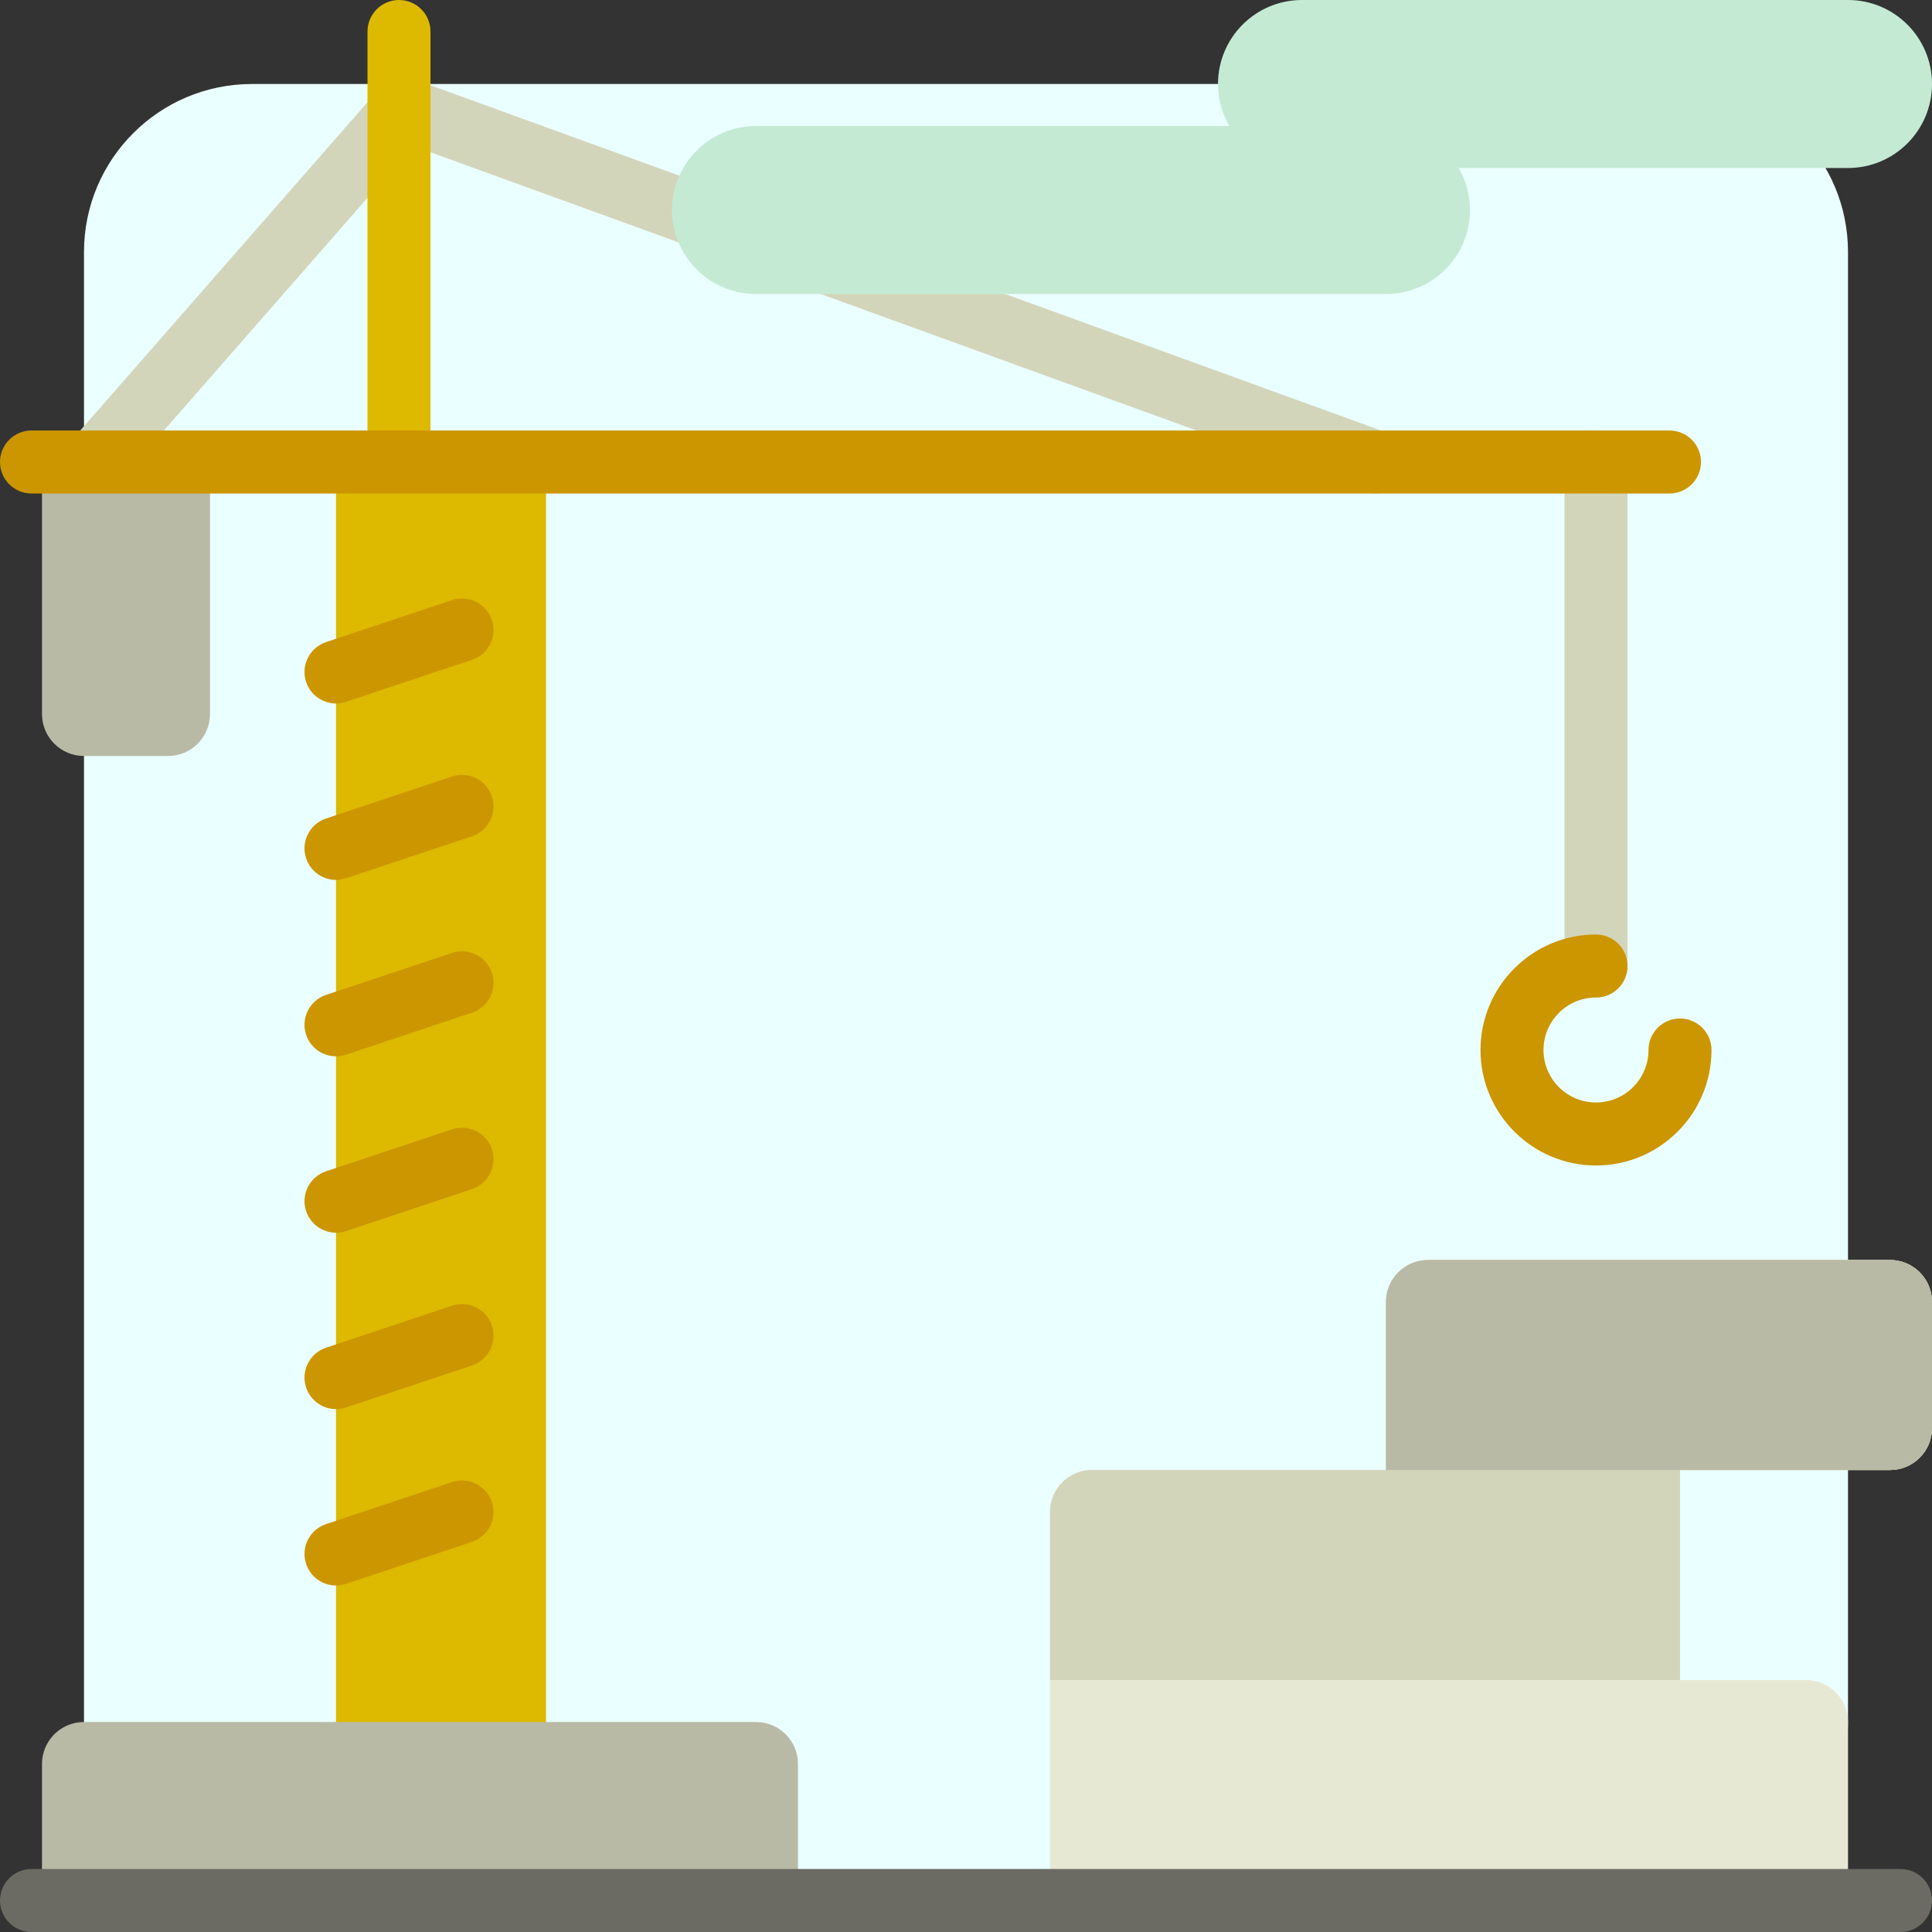
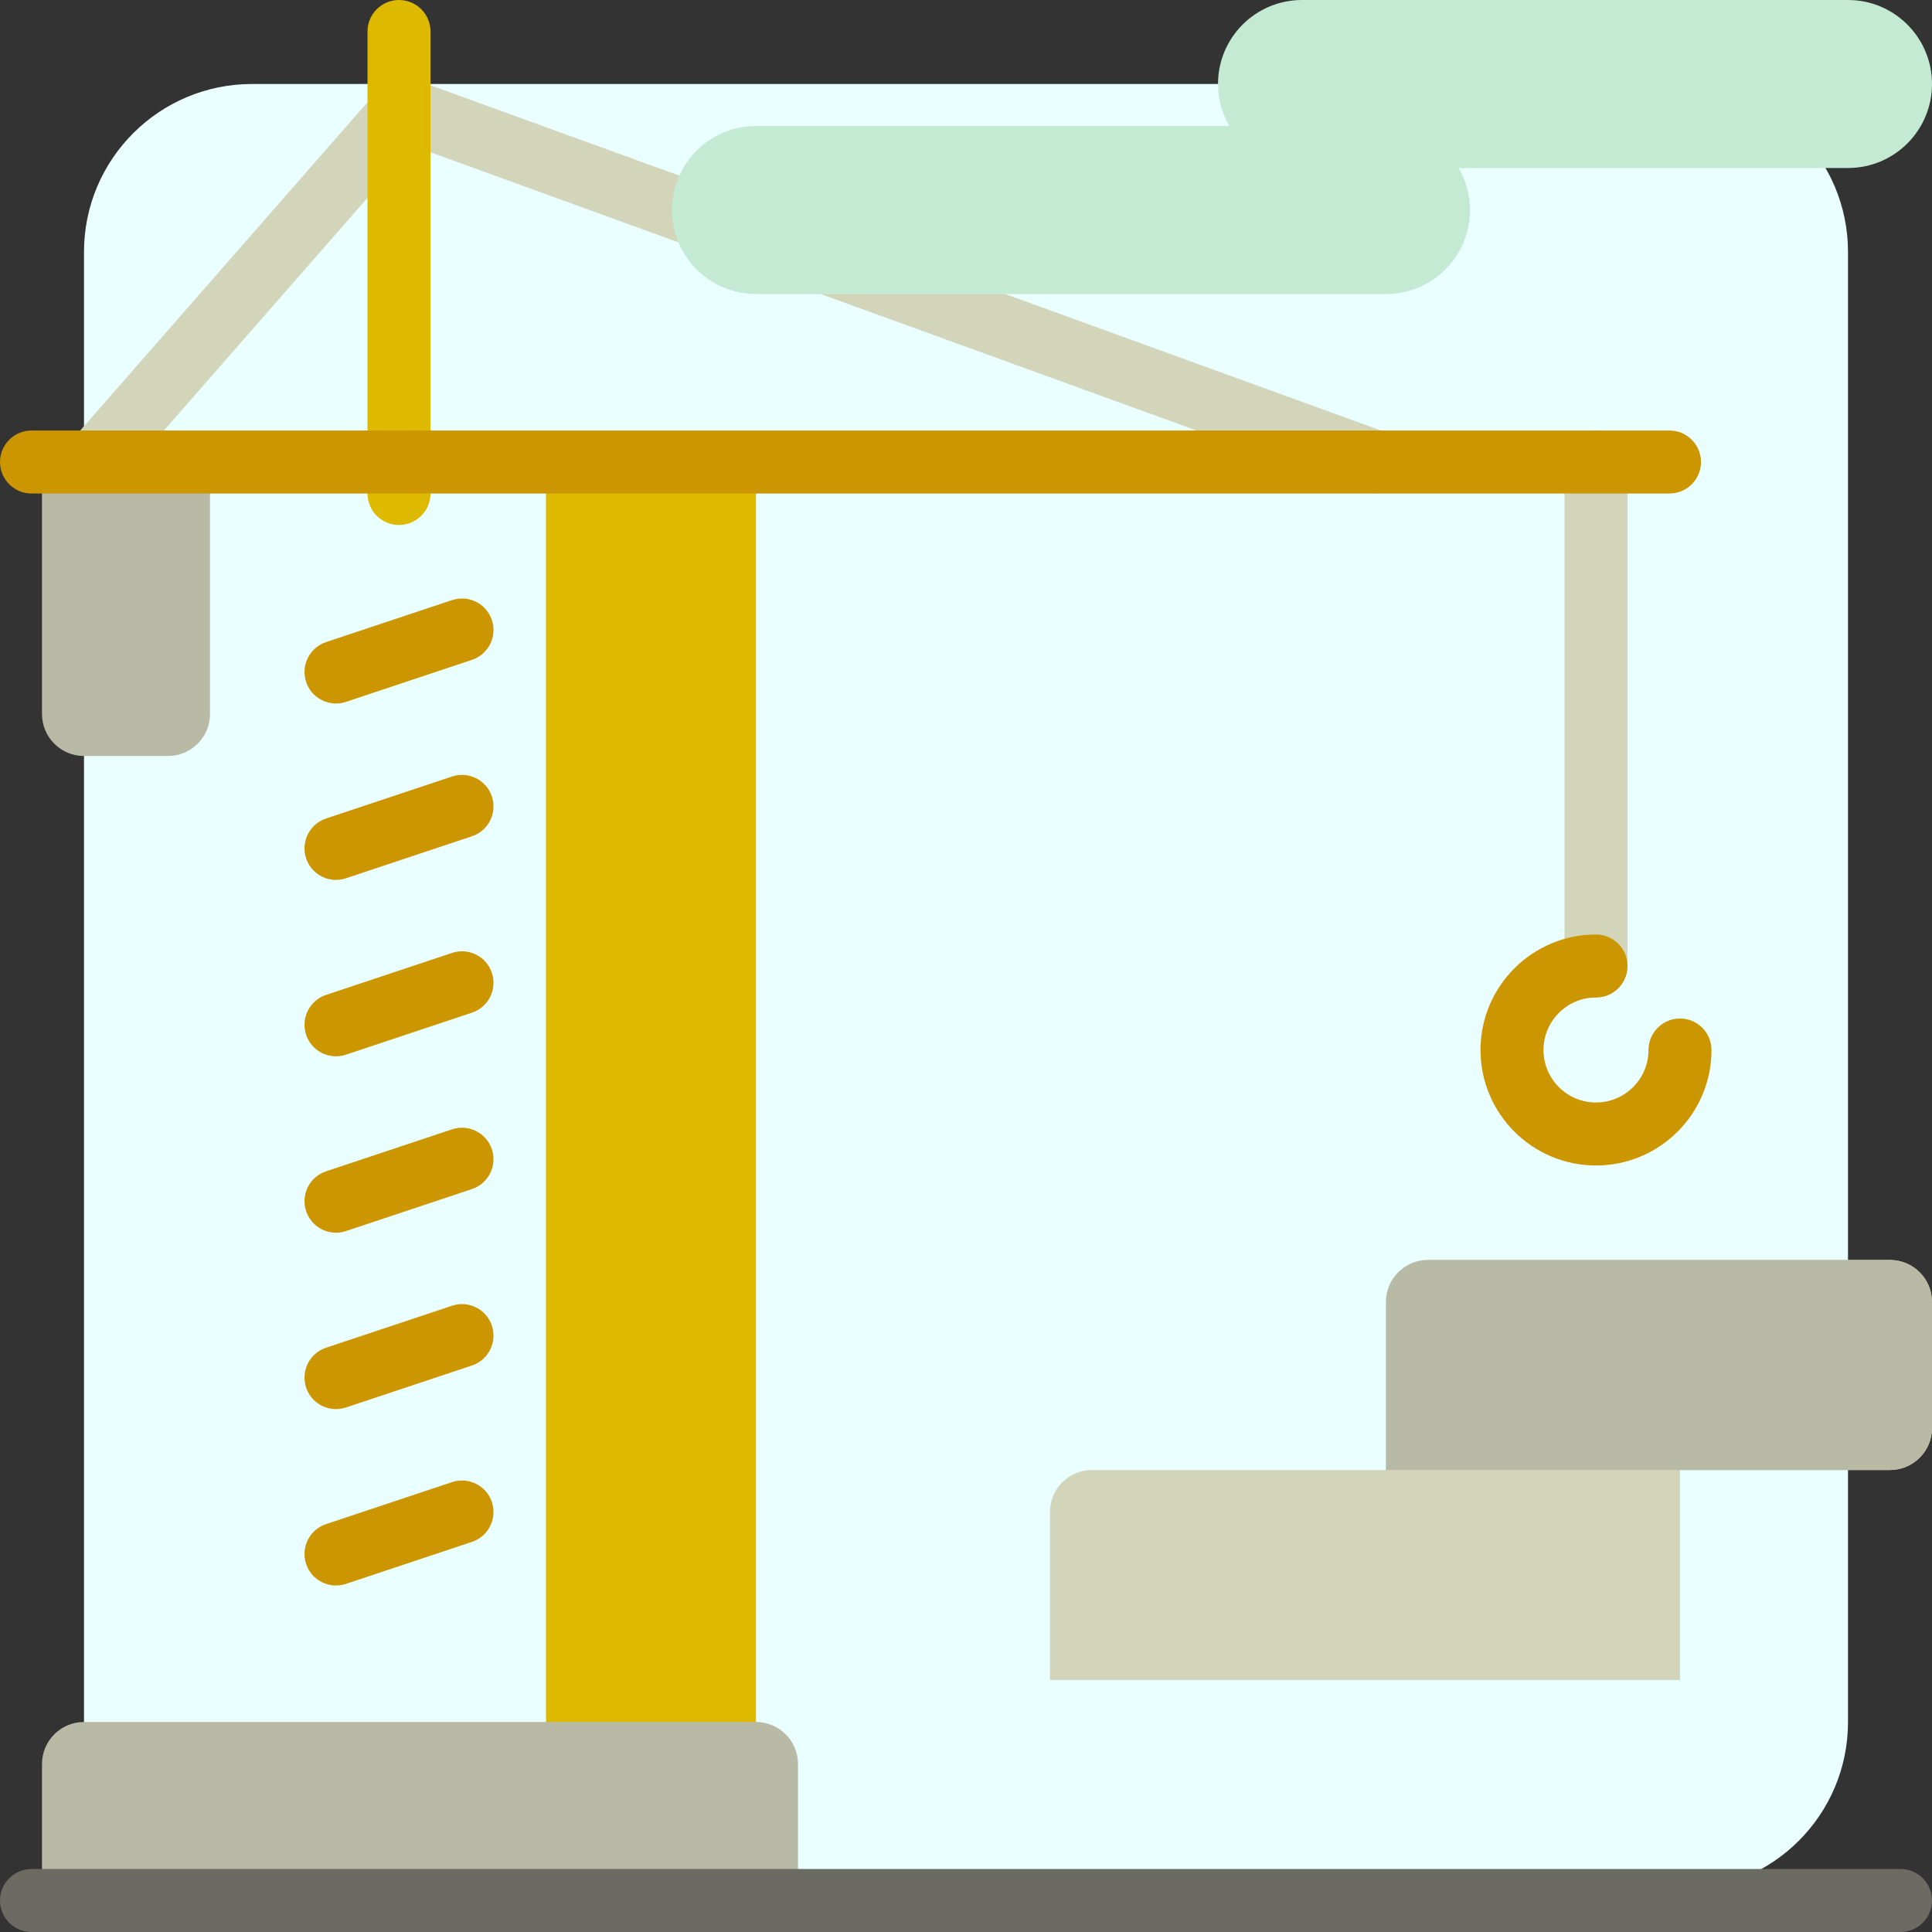
<svg xmlns="http://www.w3.org/2000/svg" height="800px" width="800px" version="1.1" id="Layer_1" viewBox="0 0 512 512" xml:space="preserve">
  <rect x="0" y="0" width="512" height="512" fill="#333333" stroke="none" />
  <path style="fill:#EAFFFF;" d="M445.217,500.87H44.522c-12.295,0-22.261-9.966-22.261-22.261V66.783  c0-24.588,19.933-44.522,44.522-44.522h378.435c24.588,0,44.522,19.933,44.522,44.522v389.565  C489.739,480.936,469.806,500.87,445.217,500.87z" />
  <path style="fill:#D3D5BB;" d="M372.369,125.288c-1.233,3.391-4.434,5.497-7.846,5.497c-0.947,0-1.91-0.163-2.853-0.505  L109.419,38.662c-0.061,0.076-0.116,0.154-0.179,0.227l-77.913,89.043c-1.651,1.886-3.962,2.851-6.285,2.851  c-1.951,0-3.91-0.68-5.494-2.065c-3.469-3.036-3.821-8.31-0.786-11.779l77.913-89.043c1.253-1.431,2.888-2.323,4.619-2.674  c1.998-3.411,6.201-5.022,10.047-3.623l256.036,92.993C371.71,116.165,373.945,120.954,372.369,125.288z M422.957,114.087  c-4.61,0-8.348,3.738-8.348,8.348V256c0,4.61,3.738,8.348,8.348,8.348c4.61,0,8.348-3.738,8.348-8.348V122.435  C431.304,117.825,427.567,114.087,422.957,114.087z" />
  <path style="fill:#DDB900;" d="M114.087,8.348v122.435c0,4.61-3.738,8.348-8.348,8.348c-4.61,0-8.348-3.738-8.348-8.348V8.348  c0-4.61,3.738-8.348,8.348-8.348C110.349,0,114.087,3.738,114.087,8.348z" />
  <path style="fill:#B9BAA6;" d="M44.522,200.348H22.261c-6.147,0-11.13-4.983-11.13-11.13v-66.783h44.522v66.783  C55.652,195.365,50.669,200.348,44.522,200.348z" />
-   <path style="fill:#DDB900;" d="M144.696,467.478H89.043V122.435h55.652V467.478z" />
+   <path style="fill:#DDB900;" d="M144.696,467.478V122.435h55.652V467.478z" />
  <path style="fill:#B9BAA6;" d="M211.478,467.478V512H11.13v-44.522c0-6.147,4.983-11.13,11.13-11.13h178.087  C206.495,456.348,211.478,461.331,211.478,467.478z" />
  <path style="fill:#CC9600;" d="M442.435,130.783H8.348c-4.61,0-8.348-3.738-8.348-8.348s3.738-8.348,8.348-8.348h434.087  c4.61,0,8.348,3.738,8.348,8.348S447.045,130.783,442.435,130.783z M445.217,269.913c-4.61,0-8.348,3.738-8.348,8.348  c0,7.672-6.241,13.913-13.913,13.913s-13.913-6.241-13.913-13.913s6.241-13.913,13.913-13.913c4.61,0,8.348-3.738,8.348-8.348  s-3.738-8.348-8.348-8.348c-16.878,0-30.609,13.73-30.609,30.609c0,16.878,13.73,30.609,30.609,30.609  c16.878,0,30.609-13.73,30.609-30.609C453.565,273.651,449.828,269.913,445.217,269.913z M119.795,159.037l-33.391,11.13  c-4.374,1.458-6.737,6.185-5.28,10.559c1.166,3.498,4.423,5.71,7.918,5.71c0.875,0,1.765-0.139,2.641-0.431l33.391-11.13  c4.374-1.458,6.737-6.185,5.28-10.559C128.896,159.943,124.167,157.579,119.795,159.037z M119.795,205.785l-33.391,11.13  c-4.374,1.458-6.737,6.185-5.28,10.559c1.166,3.498,4.423,5.71,7.918,5.71c0.875,0,1.765-0.139,2.641-0.431l33.391-11.13  c4.374-1.458,6.737-6.185,5.28-10.559C128.896,206.69,124.167,204.326,119.795,205.785z M119.795,252.533l-33.391,11.13  c-4.374,1.458-6.737,6.185-5.28,10.559c1.166,3.498,4.423,5.71,7.918,5.71c0.875,0,1.765-0.139,2.641-0.431l33.391-11.13  c4.374-1.458,6.737-6.185,5.28-10.559C128.896,253.438,124.167,251.076,119.795,252.533z M119.795,299.281l-33.391,11.13  c-4.374,1.458-6.737,6.185-5.28,10.559c1.166,3.498,4.423,5.71,7.918,5.71c0.875,0,1.765-0.139,2.641-0.431l33.391-11.13  c4.374-1.458,6.737-6.185,5.28-10.559C128.896,300.187,124.167,297.823,119.795,299.281z M119.795,346.029l-33.391,11.13  c-4.374,1.458-6.737,6.185-5.28,10.559c1.166,3.498,4.423,5.71,7.918,5.71c0.875,0,1.765-0.139,2.641-0.431l33.391-11.13  c4.374-1.458,6.737-6.185,5.28-10.559C128.896,346.935,124.167,344.569,119.795,346.029z M119.795,392.776l-33.391,11.13  c-4.374,1.458-6.737,6.185-5.28,10.559c1.166,3.498,4.423,5.71,7.918,5.71c0.875,0,1.765-0.139,2.641-0.431l33.391-11.13  c4.374-1.458,6.737-6.185,5.28-10.559C128.896,393.681,124.167,391.319,119.795,392.776z" />
-   <path style="fill:#E7E8D4;" d="M512,345.043v33.391c0,6.147-4.983,11.13-11.13,11.13h-55.652v55.652h33.391  c6.147,0,11.13,4.983,11.13,11.13v44.522H278.261v-55.652v-44.522c0-6.147,4.983-11.13,11.13-11.13h77.913v-44.522  c0-6.147,4.983-11.13,11.13-11.13H500.87C507.017,333.913,512,338.896,512,345.043z" />
  <path style="fill:#D3D5BB;" d="M512,345.043v33.391c0,6.147-4.983,11.13-11.13,11.13h-55.652v55.652H278.261v-44.522  c0-6.147,4.983-11.13,11.13-11.13h77.913v-44.522c0-6.147,4.983-11.13,11.13-11.13H500.87C507.017,333.913,512,338.896,512,345.043z  " />
  <path style="fill:#B9BAA6;" d="M512,345.043v33.391c0,6.147-4.983,11.13-11.13,11.13H367.304v-44.522  c0-6.147,4.983-11.13,11.13-11.13H500.87C507.017,333.913,512,338.896,512,345.043z" />
  <path style="fill:#C5EAD4;" d="M512,22.261L512,22.261c0,12.295-9.966,22.261-22.261,22.261H386.563  c1.898,3.277,3.002,7.071,3.002,11.13l0,0c0,12.295-9.966,22.261-22.261,22.261H200.348c-12.295,0-22.261-9.966-22.261-22.261l0,0  c0-12.295,9.966-22.261,22.261-22.261h125.437c-1.898-3.277-3.002-7.071-3.002-11.13l0,0C322.783,9.966,332.749,0,345.043,0h144.696  C502.034,0,512,9.966,512,22.261z" />
  <path style="fill:#6B6A63;" d="M512,503.652c0,4.61-3.738,8.348-8.348,8.348H8.348C3.738,512,0,508.262,0,503.652  s3.738-8.348,8.348-8.348h495.304C508.262,495.304,512,499.042,512,503.652z" />
</svg>